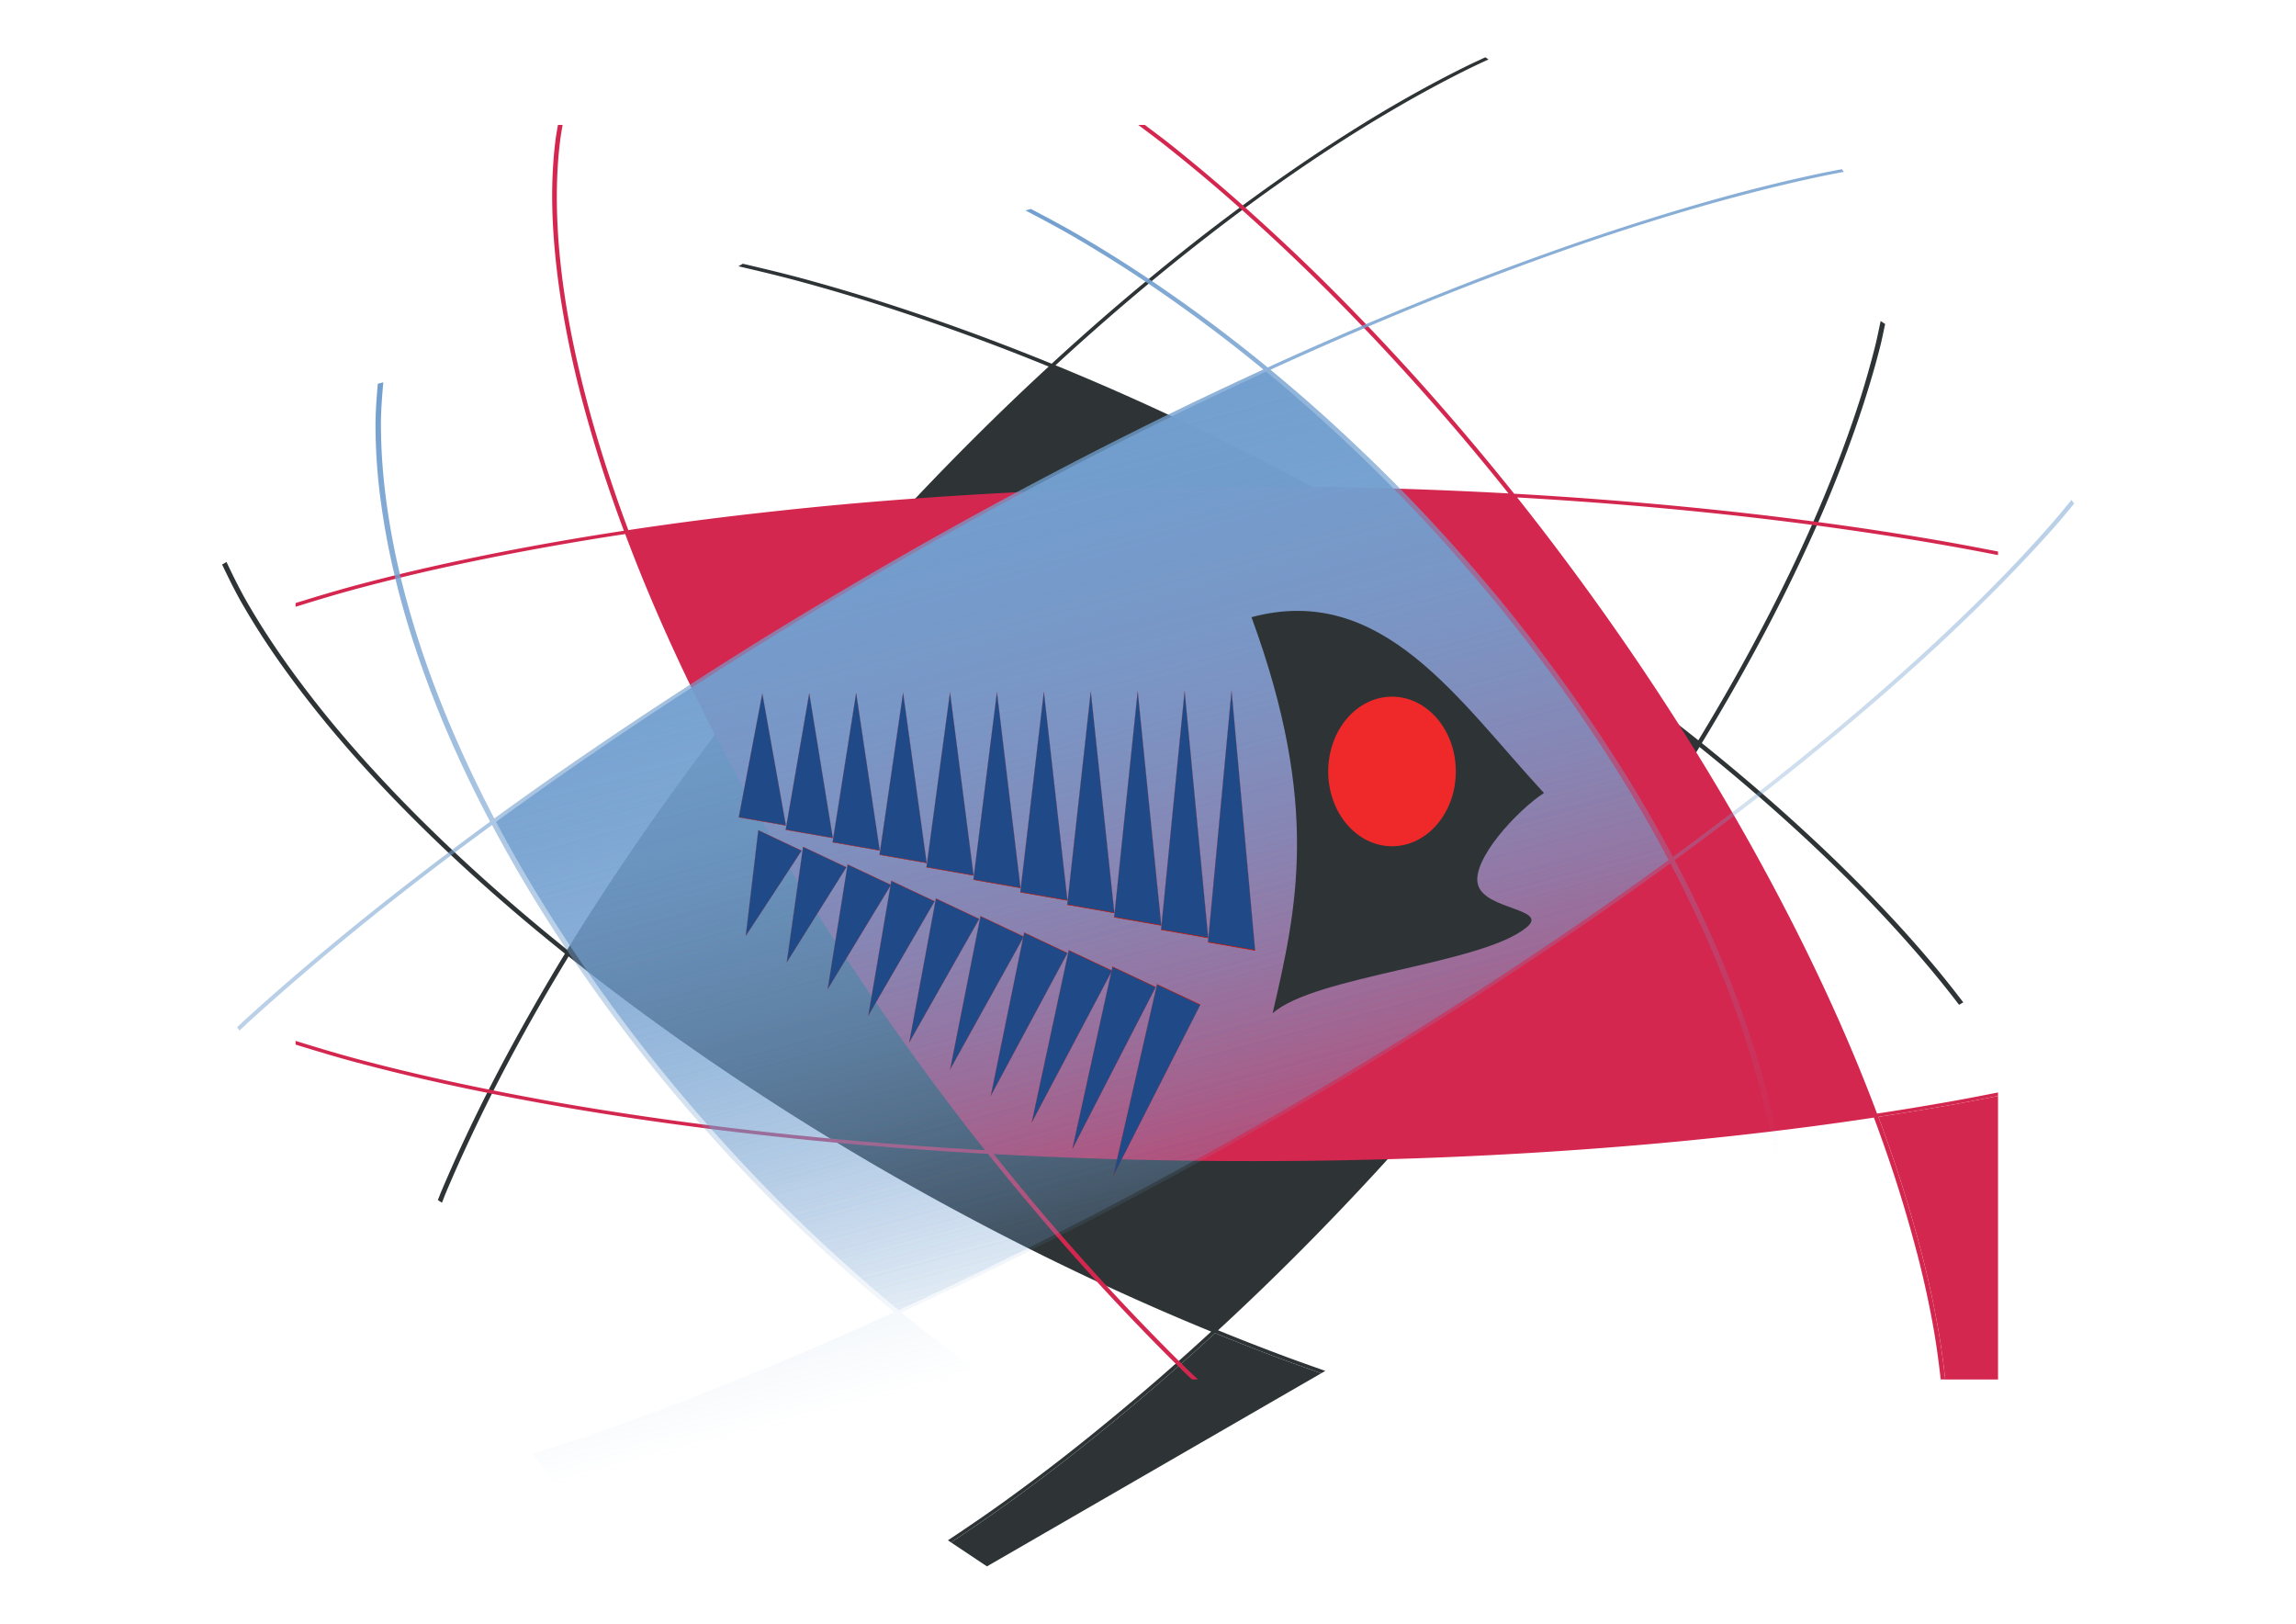
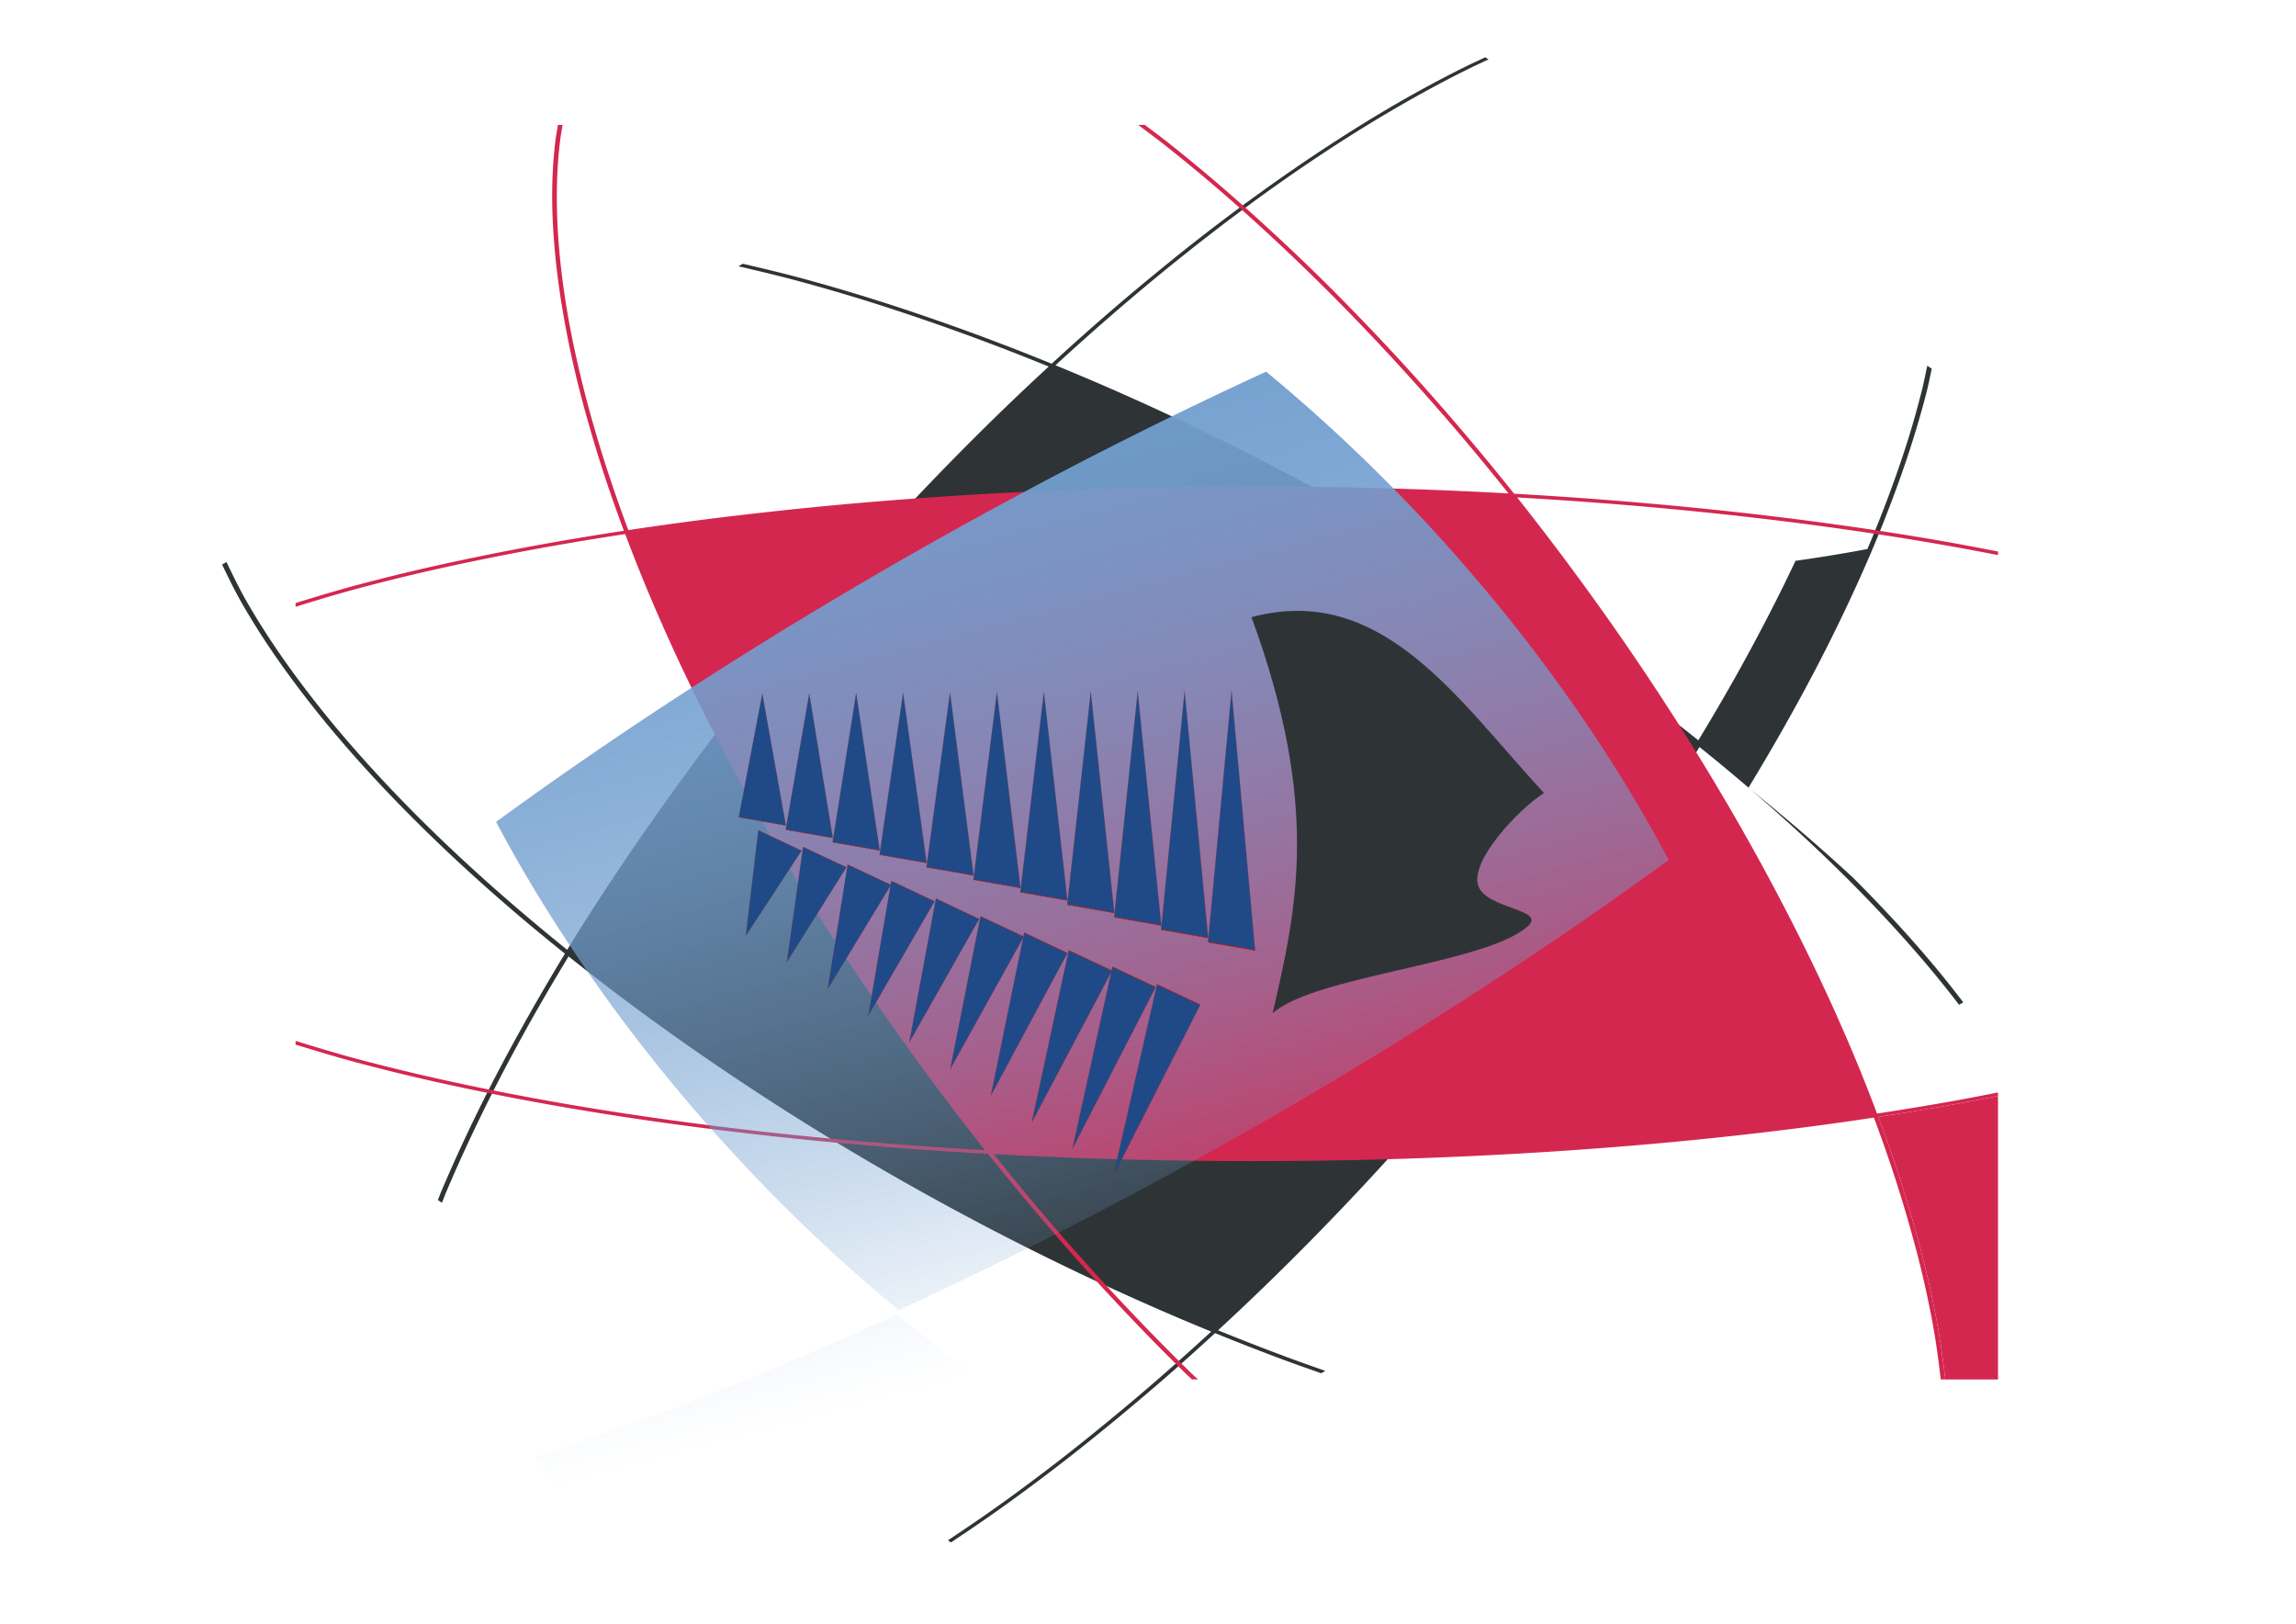
<svg xmlns="http://www.w3.org/2000/svg" xmlns:xlink="http://www.w3.org/1999/xlink" viewBox="0 0 1052.4 744.09">
  <defs>
    <linearGradient id="a" x1="-1045.7" gradientUnits="userSpaceOnUse" x2="-602.84" y1="232.36" y2="232.36">
      <stop stop-color="#729fcf" offset="0" />
      <stop stop-color="#729fcf" stop-opacity="0" offset="1" />
    </linearGradient>
  </defs>
  <g fill-rule="evenodd">
    <g fill="#2e3436">
      <path d="M699.971 284.617a1237.98 1237.98 0 00-26.659-17.282c-8.938-5.636-17.908-11.133-26.938-16.514s-18.12-10.628-27.215-15.746a1270.262 1270.262 0 00-27.338-14.976 1239.012 1239.012 0 00-54.862-27.415 1208.885 1208.885 0 00-27.369-12.437 1162.645 1162.645 0 00-27.148-11.537c-7.274 6.715-14.527 13.581-21.766 20.6s-14.441 14.191-21.623 21.5a1295.617 1295.617 0 00-21.436 22.324 1323.554 1323.554 0 00-21.174 23.154c-6.999 7.835-13.949 15.763-20.823 23.838a1327.806 1327.806 0 00-20.399 24.573c-6.727 8.298-13.41 16.706-19.968 25.211a1294.176 1294.176 0 00-19.38 25.805 1214.917 1214.917 0 00-28.628 40.858 1114.393 1114.393 0 00-25.618 40.005c11.857 9.486 24.24 18.928 37.16 28.35a1176.877 1176.877 0 0040.33 28.107c8.82 5.883 17.68 11.669 26.618 17.305a1255.085 1255.085 0 0026.938 16.514 1268.51 1268.51 0 0027.215 15.746c9.092 5.117 18.21 10.079 27.341 14.927 9.132 4.848 18.243 9.584 27.386 14.154a1239.11 1239.11 0 0027.436 13.285c9.13 4.286 18.24 8.416 27.331 12.412s18.16 7.865 27.186 11.562a1218.006 1218.006 0 0021.766-20.601 1263.294 1263.294 0 0021.623-21.499 1296.489 1296.489 0 0021.436-22.324 1320.804 1320.804 0 0021.134-23.13 1330.483 1330.483 0 0020.826-23.887 1327.446 1327.446 0 0020.396-24.525 1322.232 1322.232 0 0039.31-51.041c10.062-13.746 19.648-27.364 28.706-40.856a1100.575 1100.575 0 0025.618-40.005 1047.218 1047.218 0 00-37.12-28.374 1174.116 1174.116 0 00-40.292-28.081z" />
-       <path d="M699.971 284.617a1174.167 1174.167 0 0140.292 28.081 1047.566 1047.566 0 0137.12 28.374 1100.575 1100.575 0 01-25.618 40.005c-9.058 13.491-18.643 27.11-28.706 40.856a1297.566 1297.566 0 01-19.38 25.805 1321.395 1321.395 0 01-19.93 25.236 1326.376 1326.376 0 01-20.396 24.525 1333.543 1333.543 0 01-20.826 23.886 1317.456 1317.456 0 01-21.134 23.13 1296.52 1296.52 0 01-21.436 22.325 1262.23 1262.23 0 01-21.623 21.499 1218.177 1218.177 0 01-21.766 20.6 1168.086 1168.086 0 01-27.186-11.561 1206.62 1206.62 0 01-27.33-12.412 1239.293 1239.293 0 01-27.437-13.285c-9.144-4.57-18.255-9.306-27.385-14.154a1267.062 1267.062 0 01-27.342-14.927 1269.166 1269.166 0 01-27.215-15.746c-9.028-5.38-18-10.879-26.938-16.514-8.937-5.636-17.798-11.421-26.619-17.305-13.942-9.3-27.41-18.685-40.329-28.107s-25.303-18.864-37.16-28.35a1115.286 1115.286 0 0125.618-40.005 1211.15 1211.15 0 0128.629-40.858 1294.74 1294.74 0 0119.38-25.805c6.556-8.505 13.24-16.913 19.967-25.211a1329.146 1329.146 0 0120.399-24.573c6.874-8.075 13.824-16.002 20.823-23.838 7-7.836 14.072-15.574 21.174-23.154s14.256-15.017 21.436-22.324c7.182-7.309 14.385-14.48 21.623-21.5s14.492-13.885 21.766-20.6c9.027 3.698 18.055 7.54 27.148 11.537a1239.293 1239.293 0 0154.805 25.721 1259.317 1259.317 0 0127.426 14.131c9.134 4.85 18.243 9.856 27.338 14.976a1269.03 1269.03 0 0127.216 15.746 1255.007 1255.007 0 0126.937 16.514 1237.972 1237.972 0 0126.66 17.282zM435.912 706.867l16.467 10.984 153.217-88.493c-6.607-2.333-13.21-4.636-19.884-7.143-9.532-3.581-19.12-7.33-28.761-11.259a1151.885 1151.885 0 01-23.342 20.904c-7.79 6.785-15.617 13.37-23.392 19.767-7.776 6.397-15.512 12.616-23.248 18.609a935.313 935.313 0 01-23.134 17.33c-9.392 6.822-18.682 13.15-27.924 19.302z" />
-       <path d="M680.824 26.25c-3.107 1.455-6.187 2.852-9.333 4.41-10.211 5.058-20.629 10.649-31.205 16.763-10.577 6.115-21.299 12.773-32.165 19.885-10.868 7.113-21.874 14.718-32.956 22.769a934.342 934.342 0 00-23.134 17.33c-7.736 5.993-15.47 12.209-23.248 18.608-7.778 6.4-15.601 12.982-23.392 19.767a1153.677 1153.677 0 00-23.342 20.904 1118.756 1118.756 0 00-28.761-11.259 1047.04 1047.04 0 00-28.356-10.185c-9.389-3.221-18.693-6.282-27.91-9.136a891.769 891.769 0 00-27.394-7.988c-9.897-2.72-19.536-4.994-29.15-7.253l-2.016 1.164c9.84 2.298 19.7 4.626 29.842 7.413a894.89 894.89 0 0127.355 7.963c9.213 2.85 18.524 5.918 27.91 9.136a1042.13 1042.13 0 0128.357 10.185c9.527 3.577 19.127 7.331 28.761 11.26a1223.72 1223.72 0 00-21.847 20.647 1263.175 1263.175 0 00-21.663 21.522 1317.338 1317.338 0 00-42.654 45.55c-7.012 7.85-13.98 15.82-20.866 23.909a1334.452 1334.452 0 00-20.442 24.645c-6.739 8.314-13.439 16.713-20.008 25.234-6.57 8.522-13.003 17.14-19.382 25.854a1258.423 1258.423 0 00-28.368 40.38c-8.975 13.328-17.505 26.53-25.475 39.549a942.16 942.16 0 01-24.642-20.501 851.472 851.472 0 01-22.928-20.463 758.375 758.375 0 01-21.145-20.326 667.273 667.273 0 01-19.324-20.165 579.63 579.63 0 01-17.507-19.907 490.744 490.744 0 01-15.541-19.548c-4.873-6.455-9.438-12.839-13.656-19.144a339.833 339.833 0 01-11.657-18.663c-3.75-6.48-6.783-12.752-9.768-19.008l-2.015 1.164c2.938 6.114 5.9 12.246 9.559 18.568a341.482 341.482 0 0011.726 18.81c4.25 6.351 8.856 12.766 13.766 19.267a494.05 494.05 0 0015.688 19.697 580.226 580.226 0 0017.617 20.03c6.187 6.724 12.707 13.492 19.511 20.29 6.804 6.798 13.885 13.627 21.292 20.474s15.12 13.717 23.117 20.588c7.996 6.87 16.3 13.734 24.869 20.603a990.555 990.555 0 00-16.603 28.31c-5.268 9.326-10.32 18.548-15.044 27.643a794.2 794.2 0 00-13.324 26.883 702.832 702.832 0 00-11.682 26.074c-.576 1.36-1.034 2.65-1.595 4.003l1.875 1.25c.659-1.592 1.192-3.118 1.871-4.722 3.59-8.481 7.45-17.11 11.592-25.882 4.141-8.772 8.514-17.684 13.2-26.717a895.833 895.833 0 0114.876-27.453c5.225-9.266 10.757-18.648 16.513-28.119a1062.924 1062.924 0 0036.75 28.027 1161.814 1161.814 0 0039.842 27.781c8.837 5.895 17.703 11.684 26.656 17.33a1259.704 1259.704 0 0027.013 16.564 1269.839 1269.839 0 0054.67 30.749 1237.796 1237.796 0 0054.938 27.466 1210.062 1210.062 0 0027.406 12.462c9.113 4.003 18.215 7.86 27.263 11.563a1162.262 1162.262 0 01-23.342 20.905 1087.295 1087.295 0 01-23.312 19.72c-7.762 6.39-15.489 12.602-23.208 18.585a926.124 926.124 0 01-23.094 17.307c-9.32 6.77-18.542 13.033-27.72 19.138l1.426.95c9.242-6.152 18.531-12.479 27.923-19.302a935.719 935.719 0 0023.134-17.33c7.736-5.992 15.471-12.21 23.248-18.608 7.776-6.397 15.603-12.982 23.392-19.766 7.79-6.785 15.565-13.75 23.342-20.905 9.641 3.929 19.23 7.678 28.761 11.259 6.674 2.507 13.277 4.81 19.884 7.143l1.895-1.094c-6.793-2.391-13.554-4.772-20.417-7.348a1106.313 1106.313 0 01-28.761-11.259 1228.288 1228.288 0 0021.847-20.647 1267.15 1267.15 0 0021.663-21.522c7.196-7.32 14.365-14.805 21.48-22.397s14.16-15.306 21.174-23.153a1329.62 1329.62 0 0020.866-23.91 1317.677 1317.677 0 0040.409-49.856 1292.795 1292.795 0 0019.419-25.827 1220.064 1220.064 0 0028.37-40.429c8.964-13.347 17.463-26.545 25.438-39.574a942.075 942.075 0 0124.641 20.501 851.356 851.356 0 0122.929 20.463 758.58 758.58 0 0121.145 20.326 666.618 666.618 0 0119.323 20.165 579.158 579.158 0 0117.508 19.906 494.175 494.175 0 0113.442 16.794l1.934-1.118c-4.275-5.57-8.653-11.157-13.401-16.816a579.438 579.438 0 00-17.617-20.03 670.106 670.106 0 00-19.511-20.29c-6.809-6.801-13.958-13.627-21.37-20.477a854.206 854.206 0 00-23.118-20.588 942.56 942.56 0 00-24.828-20.626 997.336 997.336 0 0016.602-28.31 898.817 898.817 0 0015.004-27.62 796.834 796.834 0 0013.325-26.883c4.175-8.827 8.098-17.513 11.719-26.049a603.84 603.84 0 009.99-25.144c3.058-8.216 5.84-16.226 8.332-24.093 2.492-7.868 4.718-15.576 6.637-23.067.954-3.725 1.611-7.25 2.423-10.876l-2.063-1.376c-.887 4.038-1.626 7.988-2.692 12.152-1.904 7.437-4.04 15.086-6.51 22.9-2.471 7.814-5.255 15.81-8.287 23.973a603.254 603.254 0 01-9.942 24.977A698.14 698.14 0 01823 257.01a796.26 796.26 0 01-13.237 26.691 894.411 894.411 0 01-14.84 27.478 991.922 991.922 0 01-16.472 28.096 1041.448 1041.448 0 00-36.75-28.027c-12.778-9.3-26.077-18.549-39.846-27.733a1233.019 1233.019 0 00-26.696-17.307 1254.722 1254.722 0 00-27.012-16.564 1266.599 1266.599 0 00-27.254-15.771 1268.877 1268.877 0 00-27.416-14.977 1261.975 1261.975 0 00-27.501-14.181c-9.17-4.58-18.358-8.991-27.514-13.287a1212.667 1212.667 0 00-27.407-12.462 1172.84 1172.84 0 00-27.263-11.563c7.77-7.15 15.56-14.124 23.342-20.905a1088.508 1088.508 0 0123.315-19.768 1011.631 1011.631 0 0123.245-18.56 930.933 930.933 0 0123.056-17.332c11.049-8.026 22.033-15.589 32.872-22.674s21.579-13.68 32.12-19.765c10.54-6.084 20.892-11.646 31.043-16.669 3.197-1.582 6.342-3.03 9.495-4.503l-1.463-.976z" />
+       <path d="M680.824 26.25c-3.107 1.455-6.187 2.852-9.333 4.41-10.211 5.058-20.629 10.649-31.205 16.763-10.577 6.115-21.299 12.773-32.165 19.885-10.868 7.113-21.874 14.718-32.956 22.769a934.342 934.342 0 00-23.134 17.33c-7.736 5.993-15.47 12.209-23.248 18.608-7.778 6.4-15.601 12.982-23.392 19.767a1153.677 1153.677 0 00-23.342 20.904 1118.756 1118.756 0 00-28.761-11.259 1047.04 1047.04 0 00-28.356-10.185c-9.389-3.221-18.693-6.282-27.91-9.136a891.769 891.769 0 00-27.394-7.988c-9.897-2.72-19.536-4.994-29.15-7.253l-2.016 1.164c9.84 2.298 19.7 4.626 29.842 7.413a894.89 894.89 0 0127.355 7.963c9.213 2.85 18.524 5.918 27.91 9.136a1042.13 1042.13 0 0128.357 10.185c9.527 3.577 19.127 7.331 28.761 11.26a1223.72 1223.72 0 00-21.847 20.647 1263.175 1263.175 0 00-21.663 21.522 1317.338 1317.338 0 00-42.654 45.55c-7.012 7.85-13.98 15.82-20.866 23.909a1334.452 1334.452 0 00-20.442 24.645c-6.739 8.314-13.439 16.713-20.008 25.234-6.57 8.522-13.003 17.14-19.382 25.854a1258.423 1258.423 0 00-28.368 40.38c-8.975 13.328-17.505 26.53-25.475 39.549a942.16 942.16 0 01-24.642-20.501 851.472 851.472 0 01-22.928-20.463 758.375 758.375 0 01-21.145-20.326 667.273 667.273 0 01-19.324-20.165 579.63 579.63 0 01-17.507-19.907 490.744 490.744 0 01-15.541-19.548c-4.873-6.455-9.438-12.839-13.656-19.144a339.833 339.833 0 01-11.657-18.663c-3.75-6.48-6.783-12.752-9.768-19.008l-2.015 1.164c2.938 6.114 5.9 12.246 9.559 18.568a341.482 341.482 0 0011.726 18.81c4.25 6.351 8.856 12.766 13.766 19.267a494.05 494.05 0 0015.688 19.697 580.226 580.226 0 0017.617 20.03c6.187 6.724 12.707 13.492 19.511 20.29 6.804 6.798 13.885 13.627 21.292 20.474s15.12 13.717 23.117 20.588c7.996 6.87 16.3 13.734 24.869 20.603a990.555 990.555 0 00-16.603 28.31c-5.268 9.326-10.32 18.548-15.044 27.643a794.2 794.2 0 00-13.324 26.883 702.832 702.832 0 00-11.682 26.074c-.576 1.36-1.034 2.65-1.595 4.003l1.875 1.25c.659-1.592 1.192-3.118 1.871-4.722 3.59-8.481 7.45-17.11 11.592-25.882 4.141-8.772 8.514-17.684 13.2-26.717a895.833 895.833 0 0114.876-27.453c5.225-9.266 10.757-18.648 16.513-28.119a1062.924 1062.924 0 0036.75 28.027 1161.814 1161.814 0 0039.842 27.781c8.837 5.895 17.703 11.684 26.656 17.33a1259.704 1259.704 0 0027.013 16.564 1269.839 1269.839 0 0054.67 30.749 1237.796 1237.796 0 0054.938 27.466 1210.062 1210.062 0 0027.406 12.462c9.113 4.003 18.215 7.86 27.263 11.563a1162.262 1162.262 0 01-23.342 20.905 1087.295 1087.295 0 01-23.312 19.72c-7.762 6.39-15.489 12.602-23.208 18.585a926.124 926.124 0 01-23.094 17.307c-9.32 6.77-18.542 13.033-27.72 19.138l1.426.95c9.242-6.152 18.531-12.479 27.923-19.302a935.719 935.719 0 0023.134-17.33c7.736-5.992 15.471-12.21 23.248-18.608 7.776-6.397 15.603-12.982 23.392-19.766 7.79-6.785 15.565-13.75 23.342-20.905 9.641 3.929 19.23 7.678 28.761 11.259 6.674 2.507 13.277 4.81 19.884 7.143l1.895-1.094c-6.793-2.391-13.554-4.772-20.417-7.348a1106.313 1106.313 0 01-28.761-11.259 1228.288 1228.288 0 0021.847-20.647 1267.15 1267.15 0 0021.663-21.522c7.196-7.32 14.365-14.805 21.48-22.397s14.16-15.306 21.174-23.153a1329.62 1329.62 0 0020.866-23.91 1317.677 1317.677 0 0040.409-49.856 1292.795 1292.795 0 0019.419-25.827 1220.064 1220.064 0 0028.37-40.429c8.964-13.347 17.463-26.545 25.438-39.574a942.075 942.075 0 0124.641 20.501 851.356 851.356 0 0122.929 20.463 758.58 758.58 0 0121.145 20.326 666.618 666.618 0 0119.323 20.165 579.158 579.158 0 0117.508 19.906 494.175 494.175 0 0113.442 16.794l1.934-1.118c-4.275-5.57-8.653-11.157-13.401-16.816a579.438 579.438 0 00-17.617-20.03 670.106 670.106 0 00-19.511-20.29a854.206 854.206 0 00-23.118-20.588 942.56 942.56 0 00-24.828-20.626 997.336 997.336 0 0016.602-28.31 898.817 898.817 0 0015.004-27.62 796.834 796.834 0 0013.325-26.883c4.175-8.827 8.098-17.513 11.719-26.049a603.84 603.84 0 009.99-25.144c3.058-8.216 5.84-16.226 8.332-24.093 2.492-7.868 4.718-15.576 6.637-23.067.954-3.725 1.611-7.25 2.423-10.876l-2.063-1.376c-.887 4.038-1.626 7.988-2.692 12.152-1.904 7.437-4.04 15.086-6.51 22.9-2.471 7.814-5.255 15.81-8.287 23.973a603.254 603.254 0 01-9.942 24.977A698.14 698.14 0 01823 257.01a796.26 796.26 0 01-13.237 26.691 894.411 894.411 0 01-14.84 27.478 991.922 991.922 0 01-16.472 28.096 1041.448 1041.448 0 00-36.75-28.027c-12.778-9.3-26.077-18.549-39.846-27.733a1233.019 1233.019 0 00-26.696-17.307 1254.722 1254.722 0 00-27.012-16.564 1266.599 1266.599 0 00-27.254-15.771 1268.877 1268.877 0 00-27.416-14.977 1261.975 1261.975 0 00-27.501-14.181c-9.17-4.58-18.358-8.991-27.514-13.287a1212.667 1212.667 0 00-27.407-12.462 1172.84 1172.84 0 00-27.263-11.563c7.77-7.15 15.56-14.124 23.342-20.905a1088.508 1088.508 0 0123.315-19.768 1011.631 1011.631 0 0123.245-18.56 930.933 930.933 0 0123.056-17.332c11.049-8.026 22.033-15.589 32.872-22.674s21.579-13.68 32.12-19.765c10.54-6.084 20.892-11.646 31.043-16.669 3.197-1.582 6.342-3.03 9.495-4.503l-1.463-.976z" />
    </g>
    <g fill="#d4274f">
      <path d="M573.507 224.555a2210.655 2210.655 0 00-76.371 1.333c-12.498.437-24.88.995-37.11 1.64a2014.927 2014.927 0 00-36.287 2.222 1910.547 1910.547 0 00-35.349 2.836 1800.444 1800.444 0 00-34.358 3.418 1679.911 1679.911 0 00-33.312 3.965 1542.239 1542.239 0 00-32.102 4.477c2.966 7.88 6.123 15.853 9.471 23.924s6.9 16.229 10.627 24.47a915.55 915.55 0 0011.728 24.95 989.427 989.427 0 0012.885 25.393c4.474 8.518 9.089 17.077 13.93 25.701a1108.06 1108.06 0 0015.087 26.009c5.205 8.71 10.57 17.474 16.133 26.248a1205.215 1205.215 0 0017.235 26.385 1216.544 1216.544 0 0028.686 40.841 1219.867 1219.867 0 0029.734 38.893 2084.335 2084.335 0 0058.751 2.427c19.914.547 40.155.82 60.622.82 12.949 0 25.808-.085 38.544-.307a2155.8 2155.8 0 0037.828-.992c12.495-.437 24.882-.994 37.11-1.64 12.23-.646 24.293-1.409 36.232-2.256 11.937-.847 23.73-1.76 35.348-2.802a1800.587 1800.587 0 0034.359-3.418c11.275-1.229 22.352-2.555 33.257-3.964s21.648-2.894 32.156-4.478a770.828 770.828 0 00-9.47-23.924 846.125 846.125 0 00-10.627-24.47 916.167 916.167 0 00-11.728-24.95 988.384 988.384 0 00-12.885-25.36 1050.432 1050.432 0 00-13.985-25.734 1105.487 1105.487 0 00-15.032-25.975 1166.075 1166.075 0 00-16.188-26.248 1209.134 1209.134 0 00-17.234-26.384c-9.359-13.937-18.89-27.57-28.633-40.876a1204.742 1204.742 0 00-29.733-38.893 2087.788 2087.788 0 00-58.751-2.46c-19.903-.549-40.113-.821-60.568-.821z" />
      <path d="M573.507 224.555c20.455 0 40.663.272 60.568.82a2088.48 2088.48 0 0158.751 2.46 1204.742 1204.742 0 0129.733 38.894c9.742 13.306 19.275 26.939 28.633 40.876a1208.36 1208.36 0 0117.234 26.384 1165.337 1165.337 0 0116.188 26.248 1104.596 1104.596 0 0115.032 25.975c4.841 8.622 9.511 17.22 13.985 25.735a985.88 985.88 0 0112.885 25.36c4.103 8.388 8 16.71 11.728 24.948a845.413 845.413 0 0110.627 24.471 770.937 770.937 0 019.47 23.924 1550.287 1550.287 0 01-32.156 4.477 1676.016 1676.016 0 01-33.257 3.965 1800.853 1800.853 0 01-34.359 3.418c-11.62 1.041-23.41 1.955-35.348 2.802a2005.09 2005.09 0 01-36.232 2.256c-12.23.646-24.616 1.203-37.11 1.64a2155.53 2155.53 0 01-37.828.992c-12.735.222-25.595.307-38.544.307-20.467 0-40.708-.273-60.622-.82s-39.486-1.353-58.751-2.427a1220.845 1220.845 0 01-29.734-38.893 1212.774 1212.774 0 01-28.686-40.842 1205.74 1205.74 0 01-17.235-26.384 1159.147 1159.147 0 01-16.133-26.248 1109.178 1109.178 0 01-15.087-26.009 1045.486 1045.486 0 01-13.93-25.7c-4.474-8.52-8.782-17.004-12.885-25.395s-8-16.708-11.728-24.948c-3.728-8.242-7.278-16.4-10.627-24.471s-6.505-16.044-9.47-23.924a1543.38 1543.38 0 0132.1-4.477 1681.637 1681.637 0 0133.313-3.965 1800.853 1800.853 0 0134.358-3.418 1912.374 1912.374 0 0135.35-2.836 2012.428 2012.428 0 0136.285-2.222 2092.645 2092.645 0 0137.11-1.64 2210.64 2210.64 0 0176.371-1.333zM891.65 632.186h24.172V502.28c-7.252 1.414-14.467 2.845-21.97 4.17a1406.762 1406.762 0 01-32.872 5.4 684.535 684.535 0 018.755 24.847c2.696 8.162 5.13 16.204 7.378 24.095 2.249 7.89 4.314 15.642 6.112 23.24a459.197 459.197 0 014.68 22.317c1.65 8.916 2.784 17.448 3.745 25.838z" />
      <path d="M255.735 57.255c-.401 2.402-.851 4.754-1.156 7.245-.991 8.085-1.494 16.627-1.487 25.598.007 8.972.556 18.38 1.542 28.162.986 9.784 2.459 19.966 4.404 30.486a458.724 458.724 0 004.68 22.318c1.8 7.598 3.863 15.346 6.113 23.24 2.249 7.894 4.683 15.933 7.378 24.095a685.594 685.594 0 008.755 24.847 1403.458 1403.458 0 00-32.872 5.4 1241.24 1241.24 0 00-31.33 5.946c-10.194 2.073-20.142 4.215-29.787 6.46a930.524 930.524 0 00-28.083 7.006c-9.95 2.644-19.198 5.475-28.412 8.305v1.709c9.413-2.905 18.877-5.8 29.073-8.51a932.808 932.808 0 0128.026-7.006c9.638-2.245 19.598-4.386 29.788-6.46a1235.419 1235.419 0 0131.33-5.947 1385.174 1385.174 0 0132.871-5.4 773.158 773.158 0 009.47 23.993 845.3 845.3 0 0010.628 24.505 920.267 920.267 0 0011.783 25.018 984.78 984.78 0 0012.884 25.393 1049.015 1049.015 0 0013.986 25.77c4.85 8.64 9.927 17.35 15.142 26.077 5.215 8.725 10.558 17.492 16.133 26.282 5.575 8.79 11.358 17.585 17.29 26.418a1256.74 1256.74 0 0028.3 40.398c9.607 13.158 19.366 26.027 29.293 38.518-13.844-.79-27.508-1.72-40.966-2.768a1864.82 1864.82 0 01-39.753-3.52 1730.127 1730.127 0 01-38.378-4.239 1586.676 1586.676 0 01-36.947-4.955 1432.961 1432.961 0 01-35.405-5.605 1262.505 1262.505 0 01-33.643-6.255 1101.312 1101.312 0 01-31.881-6.835 937.053 937.053 0 01-29.954-7.416c-10.197-2.71-19.66-5.605-29.073-8.51v1.708c9.214 2.83 18.462 5.661 28.412 8.305a941.985 941.985 0 0030.174 7.485c10.386 2.396 21.09 4.672 32.102 6.87a1270.15 1270.15 0 0033.918 6.288c11.598 1.99 23.48 3.87 35.625 5.64a1592.929 1592.929 0 0037.222 4.955c12.653 1.54 25.53 2.974 38.652 4.272s26.48 2.473 40.03 3.52a1981.79 1981.79 0 0041.241 2.735 1175.623 1175.623 0 0022.08 26.828c7.411 8.748 14.847 17.326 22.355 25.668a1081.477 1081.477 0 0022.631 24.368 1028.078 1028.078 0 0022.795 23.07c1.211 1.187 2.422 2.275 3.634 3.451h2.753c-1.429-1.384-2.866-2.666-4.295-4.067a1020.535 1020.535 0 01-22.63-22.9c-7.525-7.856-15.058-15.914-22.52-24.196a1137.351 1137.351 0 01-22.245-25.462c-7.37-8.686-14.667-17.59-21.916-26.658a2115.983 2115.983 0 0058.091 2.392c19.683.542 39.683.82 59.907.82 12.972 0 25.84-.085 38.598-.307 12.759-.223 25.418-.553 37.937-.991 12.52-.438 24.913-.994 37.167-1.64s24.379-1.408 36.34-2.256c11.964-.85 23.761-1.793 35.406-2.837a1799.327 1799.327 0 0034.413-3.418 1682.32 1682.32 0 0033.368-3.964c10.93-1.414 21.68-2.923 32.211-4.512a690.702 690.702 0 018.755 24.847 606.406 606.406 0 017.378 24.027c2.25 7.88 4.313 15.623 6.112 23.206a454.864 454.864 0 014.68 22.284c1.637 8.848 2.741 17.304 3.69 25.633h2.092c-.96-8.39-2.095-16.922-3.744-25.838a459.396 459.396 0 00-4.68-22.317c-1.799-7.597-3.864-15.349-6.112-23.24-2.249-7.892-4.683-15.934-7.379-24.095a684.714 684.714 0 00-8.754-24.847 1406.15 1406.15 0 0032.87-5.4c7.504-1.325 14.719-2.756 21.971-4.17v-1.606c-7.448 1.458-14.861 2.909-22.574 4.272a1387.848 1387.848 0 01-32.872 5.4 776.044 776.044 0 00-9.47-23.993 847.95 847.95 0 00-10.627-24.504c-3.732-8.257-7.677-16.613-11.783-25.018s-8.406-16.861-12.885-25.394a1048.615 1048.615 0 00-13.986-25.769 1106.199 1106.199 0 00-15.087-26.042c-5.21-8.724-10.615-17.494-16.188-26.282s-11.304-17.588-17.234-26.419a1219.87 1219.87 0 00-28.357-40.431c-9.636-13.166-19.414-26.019-29.348-38.518 13.85.79 27.505 1.72 40.966 2.768a1864.565 1864.565 0 0139.754 3.52 1730.594 1730.594 0 0138.378 4.238 1585.117 1585.117 0 0136.946 4.956 1431.794 1431.794 0 0135.406 5.605c9.897 1.699 19.494 3.48 28.963 5.332v-1.64c-9.482-1.852-19.054-3.669-28.963-5.367a1432.439 1432.439 0 00-35.626-5.639 1590.756 1590.756 0 00-37.222-4.955c-12.659-1.54-25.58-2.94-38.708-4.238a1868.61 1868.61 0 00-40.03-3.52 1979.205 1979.205 0 00-41.241-2.769 1183.67 1183.67 0 00-22.08-26.829 1138.878 1138.878 0 00-22.356-25.633 1085.064 1085.064 0 00-22.63-24.368c-7.567-7.91-15.14-15.61-22.74-23.07a952.187 952.187 0 00-22.852-21.667 873.404 873.404 0 00-22.74-20.2 792.306 792.306 0 00-22.685-18.728c-3.743-2.971-7.454-5.672-11.178-8.51h-3.028c4.16 3.154 8.314 6.18 12.5 9.5 7.475 5.932 15.04 12.113 22.574 18.56 7.533 6.445 15.069 13.157 22.63 20.095a950.177 950.177 0 0122.686 21.532 1021.463 1021.463 0 0122.63 22.9 1083.882 1083.882 0 0122.466 24.197c7.463 8.28 14.93 16.779 22.3 25.462 7.37 8.683 14.667 17.56 21.915 26.624a2073.229 2073.229 0 00-58.09-2.393 2227.53 2227.53 0 00-59.853-.786c-12.975 0-25.836.118-38.598.342-12.762.224-25.415.551-37.937.991-12.523.44-24.91.991-37.167 1.64-12.258.65-24.376 1.405-36.341 2.256-11.966.852-23.813 1.79-35.46 2.837a1801.75 1801.75 0 00-34.413 3.452 1685.941 1685.941 0 00-33.368 3.965 1553.7 1553.7 0 00-32.21 4.51 685.694 685.694 0 01-8.756-24.846 608.64 608.64 0 01-7.433-24.06 530.242 530.242 0 01-6.057-23.207c-1.798-7.587-3.391-15.02-4.735-22.284-1.94-10.488-3.378-20.63-4.35-30.383s-1.436-19.125-1.432-28.059c.006-8.934.496-17.428 1.487-25.462.312-2.53.746-4.946 1.156-7.382h-2.147z" />
    </g>
    <g fill="url(#a)" transform="matrix(.697 1.004 -1.618 .433 1476.255 1072.113)">
      <path d="M-797.12 122.49a778.935 778.935 0 00-43.344 1.219c-7.093.4-14.12.91-21.062 1.5a716.193 716.193 0 00-20.594 2.03 683.404 683.404 0 00-20.062 2.595 649.216 649.216 0 00-19.5 3.125 611.717 611.717 0 00-18.906 3.625 568.328 568.328 0 00-18.219 4.094c1.683 7.204 3.475 14.495 5.375 21.875s3.916 14.839 6.031 22.375a1129.995 1129.995 0 0013.969 46.03c2.54 7.79 5.159 15.615 7.906 23.5a1268.407 1268.407 0 008.563 23.782 1296.18 1296.18 0 009.156 24 1309.049 1309.049 0 009.781 24.125 1274.795 1274.795 0 0016.281 37.344 1221.748 1221.748 0 0016.875 35.562 737.323 737.323 0 0033.344 2.218c11.302.5 22.79.75 34.406.75 7.349 0 14.647-.078 21.875-.28a760.712 760.712 0 0021.47-.907c7.091-.4 14.121-.91 21.061-1.5a712.949 712.949 0 0020.563-2.063c6.775-.774 13.468-1.61 20.062-2.562a649.268 649.268 0 0019.5-3.125c6.4-1.124 12.686-2.336 18.875-3.625s12.286-2.646 18.25-4.094a996.643 996.643 0 00-5.375-21.875c-1.9-7.378-3.916-14.842-6.03-22.375a1130.755 1130.755 0 00-6.657-22.812 1189.412 1189.412 0 00-7.313-23.188 1233.75 1233.75 0 00-7.937-23.531 1266.68 1266.68 0 00-8.531-23.75 1300.328 1300.328 0 00-9.188-24 1313.312 1313.312 0 00-9.781-24.125 1289.343 1289.343 0 00-16.25-37.375 1206.6 1206.6 0 00-16.875-35.562 738.63 738.63 0 00-33.344-2.25c-11.296-.5-22.766-.75-34.375-.75z" />
      <path d="M-797.12 122.49c11.609 0 23.078.25 34.375.75 11.296.5 22.417 1.269 33.344 2.25a1206.6 1206.6 0 0116.875 35.562 1289.343 1289.343 0 0116.25 37.375 1312.47 1312.47 0 019.781 24.125c3.158 8.02 6.234 16.038 9.188 24a1265.66 1265.66 0 018.53 23.75 1236.588 1236.588 0 017.938 23.531c2.54 7.786 4.984 15.518 7.313 23.188 2.329 7.67 4.54 15.279 6.656 22.812a1067.686 1067.686 0 016.031 22.375 996.783 996.783 0 015.375 21.875 571.21 571.21 0 01-18.25 4.094 610.363 610.363 0 01-18.875 3.625 649.364 649.364 0 01-19.5 3.125c-6.594.952-13.287 1.788-20.062 2.562a712.912 712.912 0 01-20.563 2.063c-6.94.59-13.97 1.1-21.062 1.5-7.091.4-14.24.703-21.469.906-7.227.203-14.526.281-21.875.281-11.616 0-23.104-.25-34.406-.75s-22.41-1.236-33.344-2.218a1222.727 1222.727 0 01-16.875-35.562 1270.844 1270.844 0 01-16.28-37.344 1309.62 1309.62 0 01-9.782-24.125 1294.548 1294.548 0 01-9.156-24 1269.687 1269.687 0 01-8.563-23.781 1229.154 1229.154 0 01-7.906-23.5c-2.54-7.79-4.984-15.547-7.312-23.22s-4.541-15.276-6.657-22.811c-2.115-7.536-4.13-14.995-6.031-22.375s-3.692-14.67-5.375-21.875a568.749 568.749 0 0118.219-4.094 612.346 612.346 0 0118.906-3.625 649.364 649.364 0 0119.5-3.125 684.058 684.058 0 0120.062-2.594 715.305 715.305 0 0120.594-2.031c6.943-.59 13.969-1.1 21.062-1.5a778.93 778.93 0 0143.344-1.219zM-616.56 495.21h13.719V376.43c-4.116 1.292-8.21 2.601-12.469 3.812a527.102 527.102 0 01-18.656 4.938 907.446 907.446 0 014.969 22.719 824.53 824.53 0 014.187 22.031c1.276 7.215 2.448 14.303 3.47 21.25a650.301 650.301 0 012.655 20.406c.936 8.152 1.58 15.953 2.125 23.625z" />
-       <path d="M-977.47-30.482c-.228 2.197-.483 4.347-.656 6.625-.562 7.393-.848 15.203-.844 23.406.004 8.203.315 16.805.875 25.75s1.396 18.256 2.5 27.875a649.63 649.63 0 002.656 20.406c1.021 6.947 2.192 14.032 3.469 21.25a825.91 825.91 0 004.188 22.031 908.853 908.853 0 004.968 22.719 525.864 525.864 0 00-18.656 4.937 474.199 474.199 0 00-17.78 5.438c-5.786 1.895-11.433 3.854-16.907 5.906a374.884 374.884 0 00-15.938 6.406c-5.647 2.418-10.896 5.007-16.125 7.594v1.563c5.343-2.657 10.713-5.304 16.5-7.782a375.987 375.987 0 0115.906-6.406c5.47-2.052 11.123-4.01 16.906-5.906a471.975 471.975 0 0117.781-5.437 519.014 519.014 0 0118.656-4.938 1000.33 1000.33 0 005.375 21.938 1067.94 1067.94 0 006.032 22.406 1135.14 1135.14 0 006.687 22.875 1185.619 1185.619 0 007.313 23.22 1232.698 1232.698 0 007.937 23.561c2.753 7.9 5.634 15.865 8.594 23.844 2.96 7.978 5.992 15.994 9.156 24.031a1314.74 1314.74 0 009.813 24.156 1318.683 1318.683 0 0016.062 36.938c5.452 12.031 10.99 23.798 16.625 35.22a705.202 705.202 0 01-23.25-2.532 669.242 669.242 0 01-22.562-3.219 627.182 627.182 0 01-21.781-3.875 582.8 582.8 0 01-20.97-4.531 534.67 534.67 0 01-20.093-5.125 480.83 480.83 0 01-19.094-5.719 429.535 429.535 0 01-18.094-6.25 376.832 376.832 0 01-17-6.781c-5.788-2.478-11.158-5.125-16.5-7.781v1.562c5.228 2.587 10.478 5.176 16.125 7.594a378.983 378.983 0 0017.125 6.844c5.894 2.19 11.969 4.272 18.219 6.281a483.551 483.551 0 0019.25 5.75 535.195 535.195 0 0020.219 5.156 584.748 584.748 0 0021.125 4.531c7.18 1.408 14.49 2.72 21.937 3.907s15.028 2.261 22.719 3.218a705.5 705.5 0 0023.406 2.5c4.134 8.35 8.324 16.533 12.53 24.531 4.207 8 8.427 15.842 12.689 23.47a963.777 963.777 0 0012.844 22.28 879.919 879.919 0 0012.937 21.094c.687 1.087 1.374 2.081 2.062 3.157h1.563c-.811-1.266-1.627-2.439-2.438-3.72a873.341 873.341 0 01-12.844-20.937 964.682 964.682 0 01-12.78-22.125 1053.304 1053.304 0 01-12.626-23.281 1134.823 1134.823 0 01-12.438-24.375 748.498 748.498 0 0032.97 2.187c11.17.495 22.521.75 34 .75 7.361 0 14.664-.078 21.905-.281a763.634 763.634 0 0021.531-.906c7.106-.4 14.14-.909 21.094-1.5s13.836-1.287 20.625-2.063c6.79-.776 13.485-1.639 20.094-2.594a648.767 648.767 0 0019.531-3.125 612.527 612.527 0 0018.938-3.625 569.823 569.823 0 0018.281-4.125 915.622 915.622 0 014.969 22.72 823.242 823.242 0 014.187 21.968 738.082 738.082 0 013.47 21.22 644.09 644.09 0 012.655 20.374c.93 8.09 1.556 15.822 2.094 23.438h1.188c-.545-7.672-1.19-15.473-2.125-23.625a650.584 650.584 0 00-2.656-20.406c-1.021-6.946-2.193-14.034-3.47-21.25a824.096 824.096 0 00-4.187-22.03 907.683 907.683 0 00-4.969-22.72 526.873 526.873 0 0018.656-4.937c4.259-1.211 8.353-2.52 12.47-3.813v-1.468c-4.227 1.333-8.435 2.66-12.813 3.906a520.016 520.016 0 01-18.656 4.937 1004.065 1004.065 0 00-5.375-21.938 1071.294 1071.294 0 00-6.03-22.406c-2.118-7.549-4.357-15.19-6.688-22.875s-4.77-15.417-7.313-23.219a1232.228 1232.228 0 00-7.937-23.562 1266.948 1266.948 0 00-8.563-23.812c-2.957-7.976-6.025-15.996-9.187-24.03s-6.416-16.083-9.781-24.157a1279.24 1279.24 0 00-16.094-36.969 1223.775 1223.775 0 00-16.656-35.219c7.86.722 15.61 1.574 23.25 2.532a669.15 669.15 0 0122.562 3.218 627.351 627.351 0 0121.78 3.875 582.227 582.227 0 0120.97 4.532 534.235 534.235 0 0120.094 5.125 482.294 482.294 0 0116.438 4.875v-1.5c-5.382-1.693-10.814-3.354-16.438-4.907a534.468 534.468 0 00-20.22-5.156 583.951 583.951 0 00-21.124-4.531 630.253 630.253 0 00-21.97-3.875 670.434 670.434 0 00-22.718-3.219 704.763 704.763 0 00-23.406-2.531 1136.5 1136.5 0 00-12.531-24.531 1055.852 1055.852 0 00-12.688-23.438 966.974 966.974 0 00-12.844-22.281 880.473 880.473 0 00-12.906-21.094 780.071 780.071 0 00-12.97-19.812 684.136 684.136 0 00-12.905-18.469 589.746 589.746 0 00-12.875-17.125c-2.125-2.716-4.23-5.186-6.344-7.781h-1.719c2.36 2.884 4.719 5.651 7.094 8.687a585.151 585.151 0 0112.812 16.97 683.673 683.673 0 0112.844 18.374 778.951 778.951 0 0112.875 19.688 874.135 874.135 0 0112.844 20.938 966.118 966.118 0 0112.75 22.125 1052.978 1052.978 0 0112.656 23.281c4.183 7.94 8.325 16.056 12.438 24.344a733.376 733.376 0 00-32.97-2.187 785.09 785.09 0 00-33.968-.719c-7.364 0-14.663.108-21.906.313-7.243.204-14.424.503-21.531.906-7.107.402-14.137.906-21.094 1.5a714.2 714.2 0 00-20.625 2.062 685.832 685.832 0 00-20.125 2.594 649.937 649.937 0 00-19.531 3.156 613.846 613.846 0 00-18.938 3.625 572.761 572.761 0 00-18.281 4.125 908.983 908.983 0 01-4.969-22.719 825.506 825.506 0 01-4.219-22 735.594 735.594 0 01-3.437-21.219 648.835 648.835 0 01-2.688-20.375c-1.1-9.59-1.916-18.864-2.468-27.78s-.815-17.488-.813-25.657c.003-8.169.281-15.935.844-23.28.177-2.314.423-4.524.656-6.75h-1.219z" />
    </g>
  </g>
  <g stroke="#ca1300" transform="matrix(-.51 -.089 0 .329 407.811 233.976)" fill="#204a87">
    <path id="b" d="M-271.43 209.51L-476.8-146.2h410.74z" fill-rule="evenodd" transform="matrix(.103 0 0 -1 -279.27 377.58)" fill="#204a87" />
    <use xlink:href="#b" transform="matrix(1 0 0 .95 42.172 20.199)" height="1052.362" width="744.094" />
    <use xlink:href="#b" transform="matrix(1 0 0 .9 84.344 40.398)" height="1052.362" width="744.094" />
    <use xlink:href="#b" transform="matrix(1 0 0 .85 126.52 60.597)" height="1052.362" width="744.094" />
    <use xlink:href="#b" transform="matrix(1 0 0 .8 168.69 80.796)" height="1052.362" width="744.094" />
    <use xlink:href="#b" transform="matrix(1 0 0 .75 210.86 101)" height="1052.362" width="744.094" />
    <use xlink:href="#b" transform="matrix(1 0 0 .7 253.03 121.19)" height="1052.362" width="744.094" />
    <use xlink:href="#b" transform="matrix(1 0 0 .65 295.2 141.39)" height="1052.362" width="744.094" />
    <use xlink:href="#b" transform="matrix(1 0 0 .6 337.38 161.59)" height="1052.362" width="744.094" />
    <use xlink:href="#b" transform="matrix(1 0 0 .55 379.55 181.79)" height="1052.362" width="744.094" />
    <use xlink:href="#b" transform="matrix(1 0 0 .5 421.72 201.99)" height="1052.362" width="744.094" />
  </g>
  <g stroke="#ca1300" transform="scale(.955) rotate(8.738 -84.56 3469.383)" fill="#204a87">
    <use xlink:href="#b" transform="matrix(-.52 -.154 .05 -.255 -82.339 499.49)" height="1052.362" width="744.094" />
    <use xlink:href="#b" transform="matrix(-.52 -.154 .047 -.242 -103.21 487.56)" height="1052.362" width="744.094" />
    <use xlink:href="#b" transform="matrix(-.52 -.154 .045 -.228 -124.08 475.63)" height="1052.362" width="744.094" />
    <use xlink:href="#b" transform="matrix(-.52 -.154 .042 -.215 -144.94 463.7)" height="1052.362" width="744.094" />
    <use xlink:href="#b" transform="matrix(-.52 -.154 .04 -.201 -165.81 451.77)" height="1052.362" width="744.094" />
    <use xlink:href="#b" transform="matrix(-.52 -.154 .037 -.188 -186.68 439.83)" height="1052.362" width="744.094" />
    <use xlink:href="#b" transform="matrix(-.52 -.154 .034 -.175 -207.55 427.9)" height="1052.362" width="744.094" />
    <use xlink:href="#b" transform="matrix(-.52 -.154 .032 -.161 -228.42 415.97)" height="1052.362" width="744.094" />
    <use xlink:href="#b" transform="matrix(-.52 -.154 .029 -.148 -249.28 404.04)" height="1052.362" width="744.094" />
    <use xlink:href="#b" transform="matrix(-.52 -.154 .026 -.134 -270.15 392.1)" height="1052.362" width="744.094" />
  </g>
  <g fill-rule="evenodd">
    <path fill="#2e3436" d="M707.692 363.408c-12.229 7.96-33.773 31.081-30.158 42.348 3.614 11.268 32.387 10.68 22.296 19.162-20.18 16.963-97.317 22.261-116.51 39.465 10.967-47.558 22.06-95.002-9.685-181.535 60.03-16.09 94.883 38.275 134.05 80.564z" />
-     <path fill="#ef2929" d="M667.292 353.55c0 18.926-13.094 34.27-29.246 34.27-16.153 0-29.246-15.344-29.246-34.27 0-18.927 13.094-34.27 29.246-34.27 16.153 0 29.246 15.342 29.246 34.27z" />
  </g>
</svg>